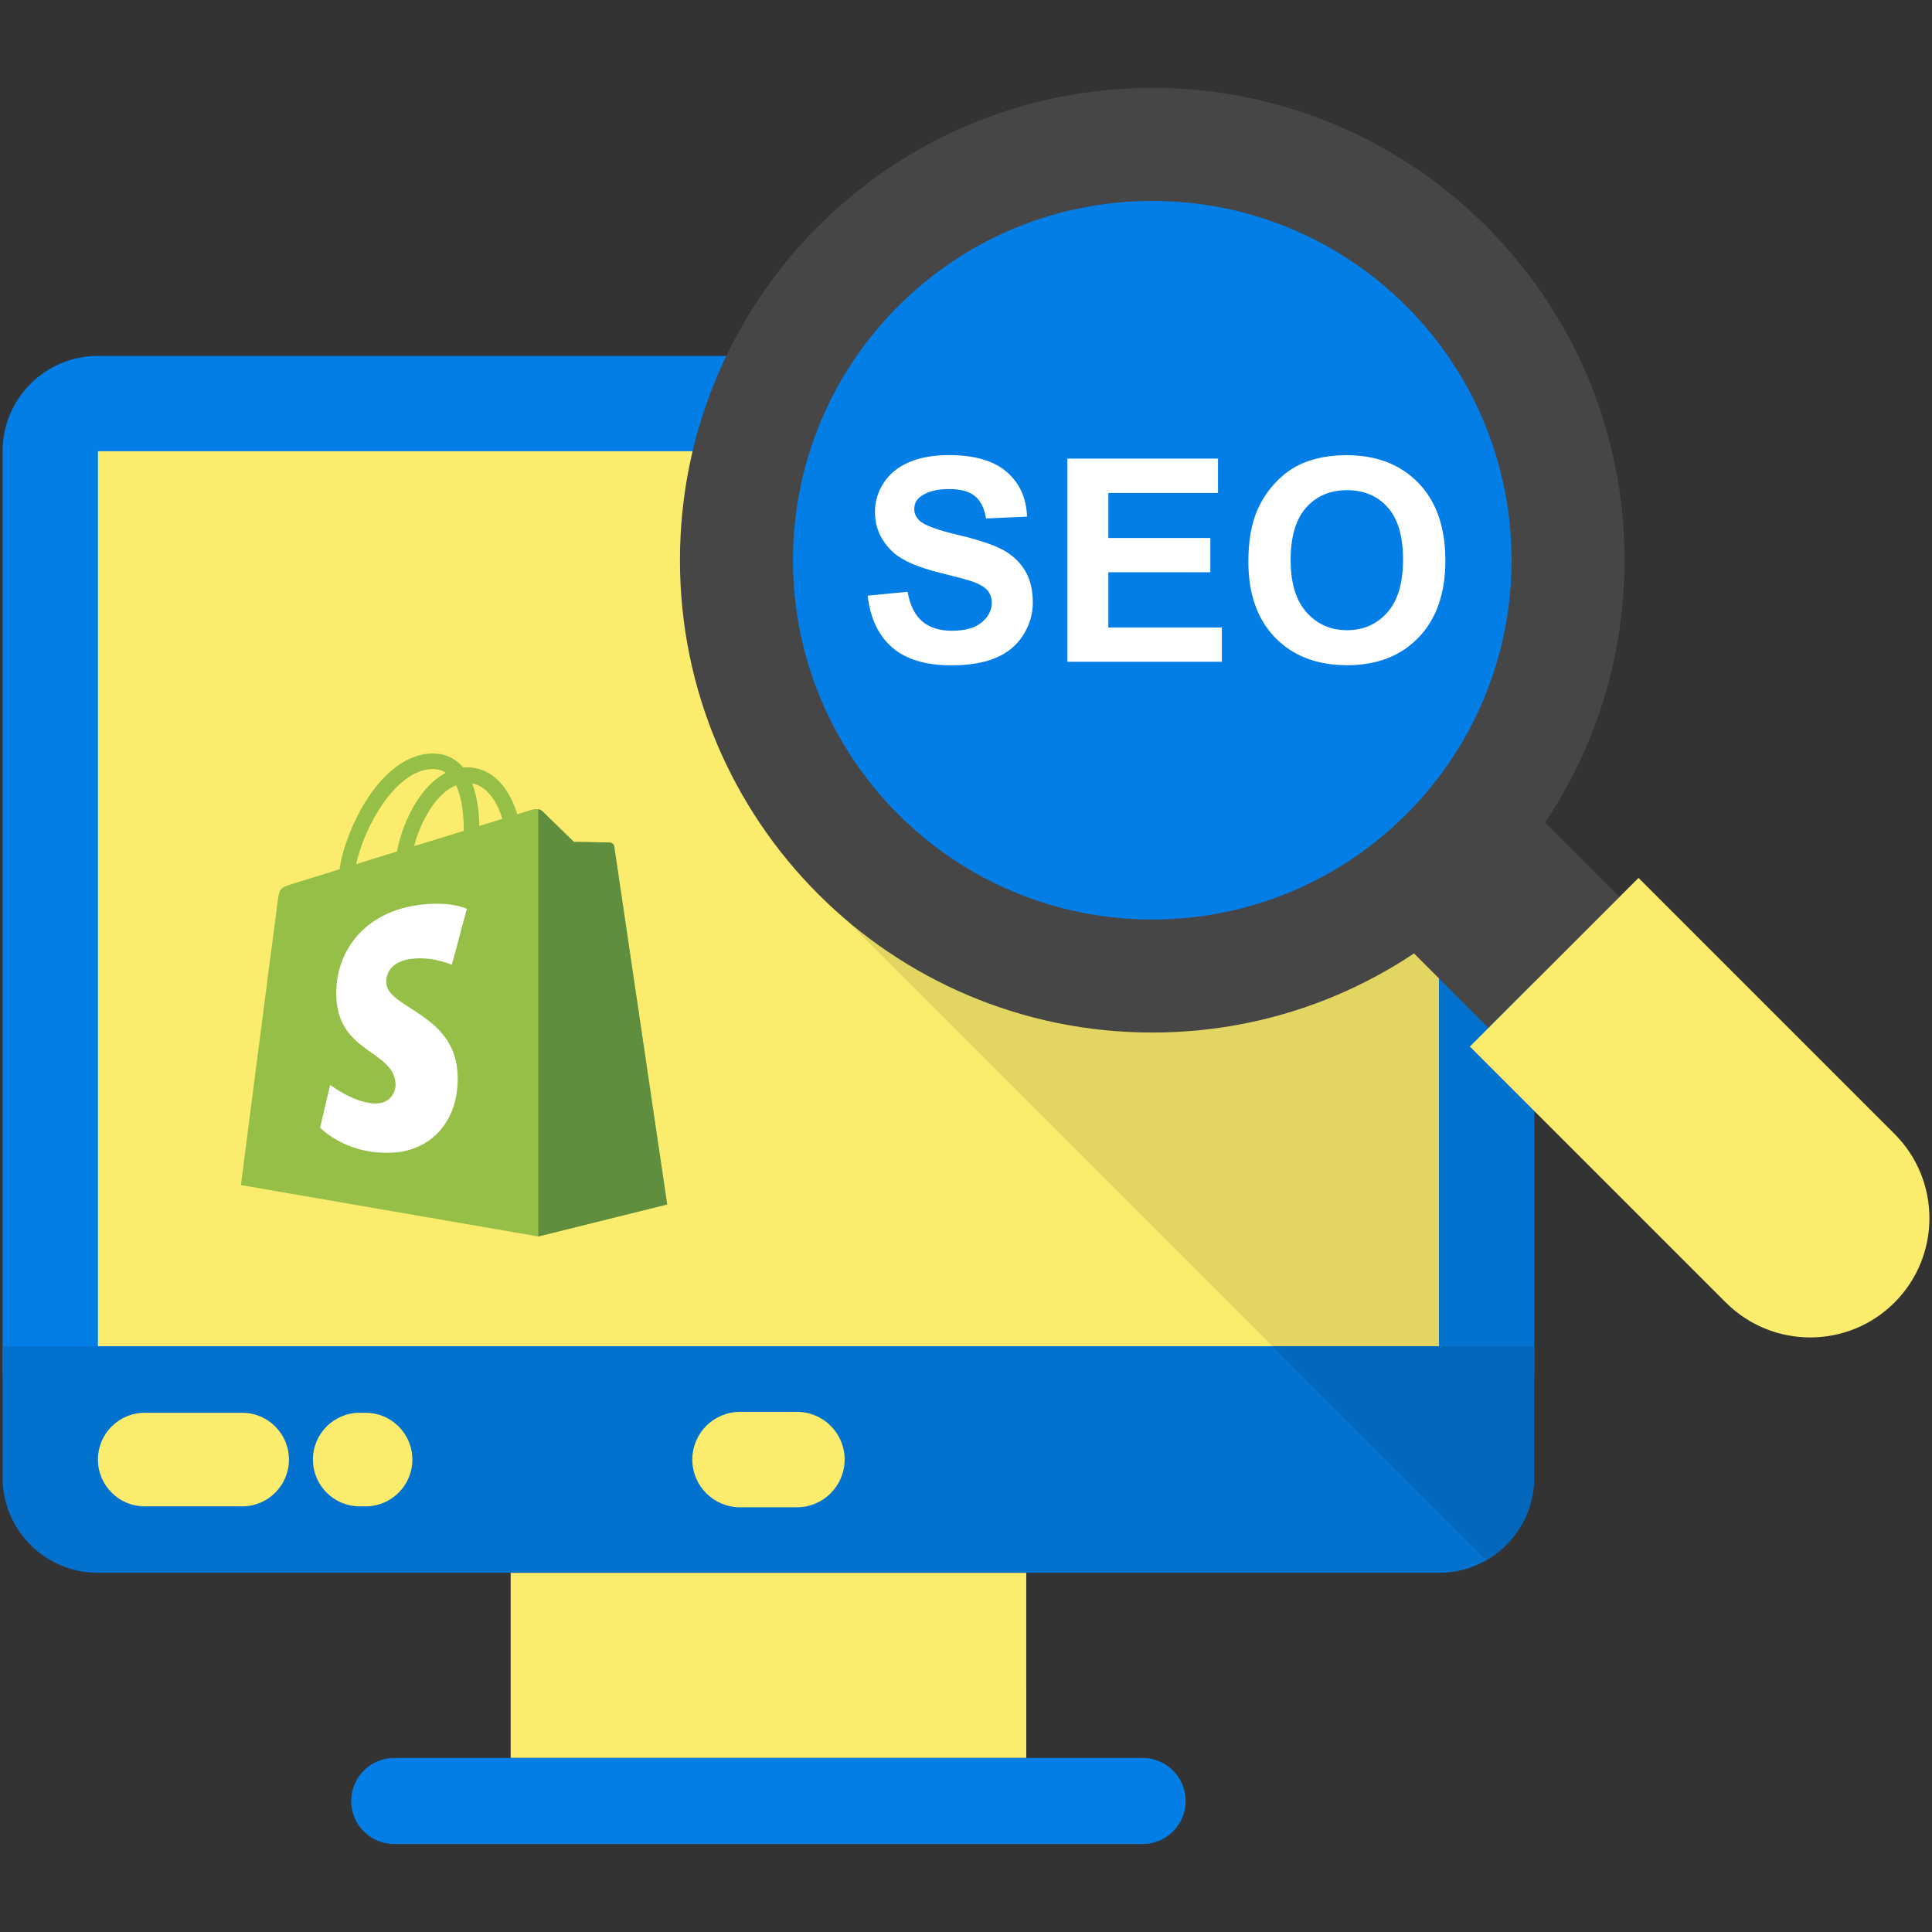
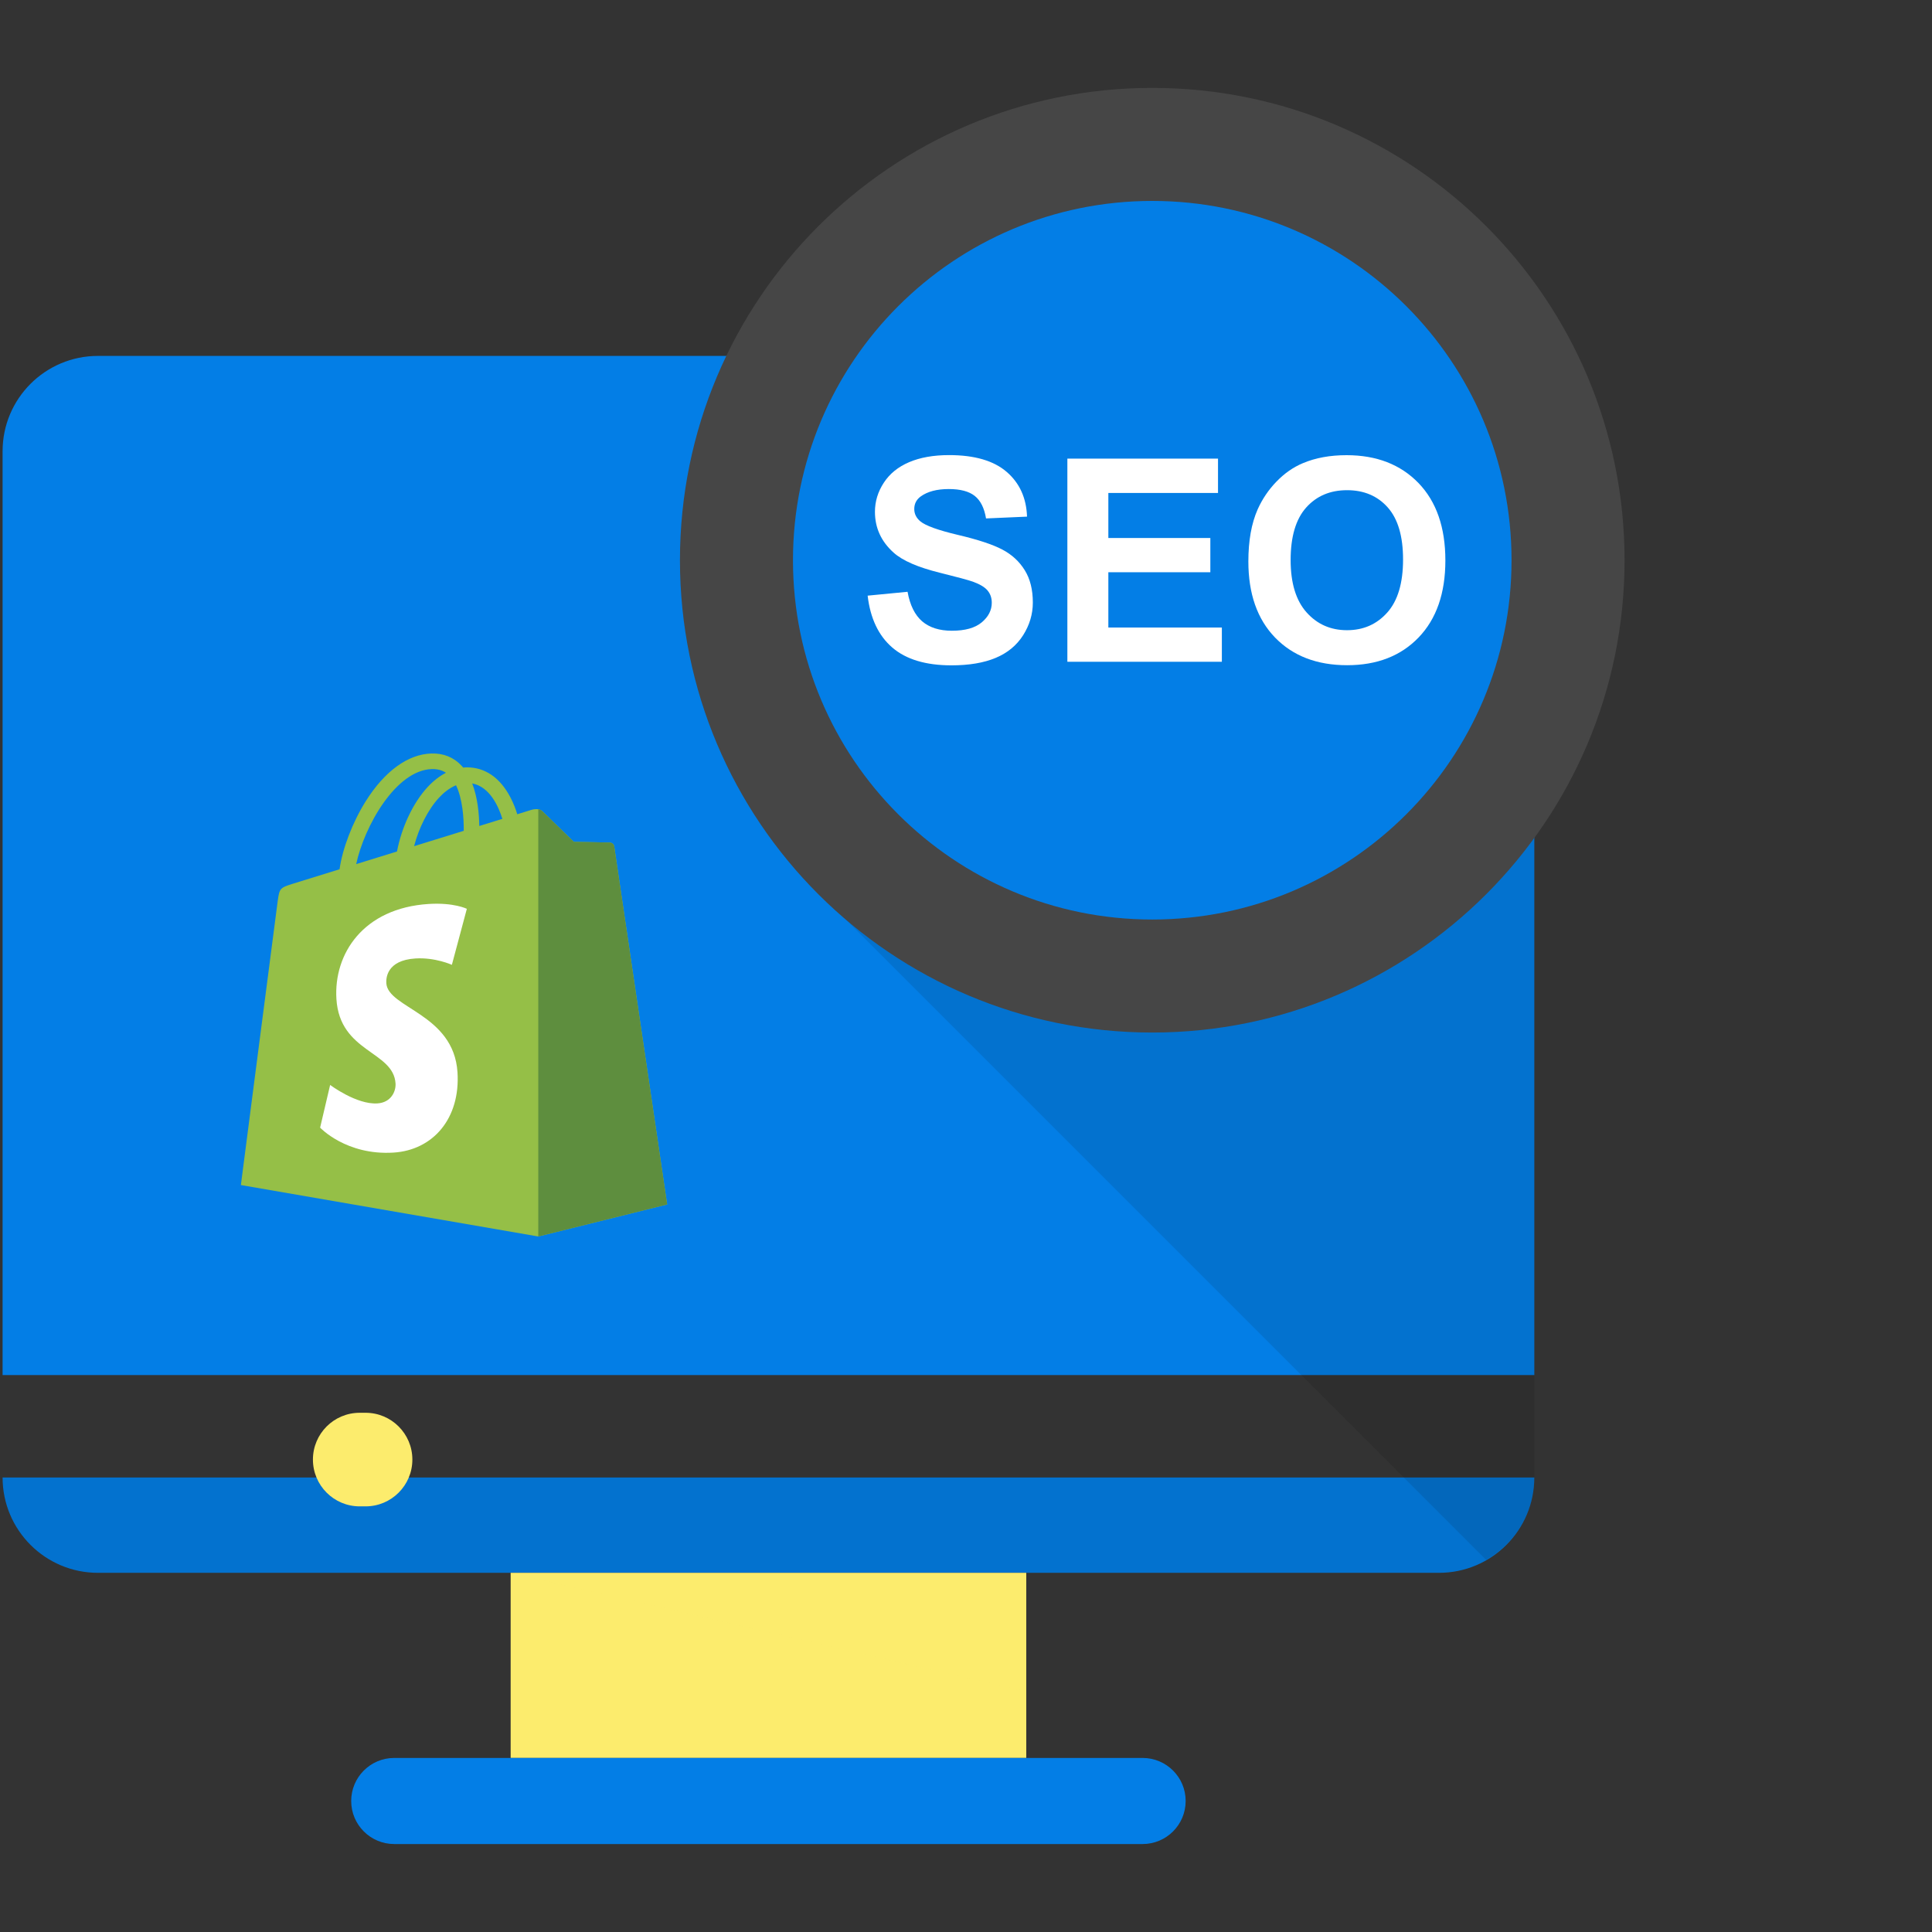
<svg xmlns="http://www.w3.org/2000/svg" width="100" height="100" viewBox="0 0 100 100" fill="none">
  <rect x="0" y="0" width="100" height="100" fill="#333333" stroke="none" />
  <path d="M79.415 71.172V23.356C79.415 20.631 77.206 18.422 74.481 18.422H5.069C2.344 18.422 0.134 20.631 0.134 23.356V71.172H79.415Z" fill="#037EE6" />
-   <path d="M5.069 23.356H74.481V69.678H5.069V23.356Z" fill="#FCEC6D" />
-   <path d="M0.134 69.688V76.475C0.134 79.2 2.344 81.409 5.069 81.409H74.481C77.206 81.409 79.415 79.2 79.415 76.475V69.688H0.134Z" fill="#0372CF" />
+   <path d="M0.134 69.688V76.475C0.134 79.2 2.344 81.409 5.069 81.409H74.481C77.206 81.409 79.415 79.2 79.415 76.475H0.134Z" fill="#0372CF" />
  <path d="M26.431 81.409H53.119V90.991H26.431V81.409Z" fill="#FCEC6D" />
  <path d="M59.141 90.991H20.406C19.175 90.991 18.178 91.988 18.178 93.219C18.178 94.45 19.175 95.447 20.406 95.447H59.141C60.372 95.447 61.369 94.45 61.369 93.219C61.372 91.991 60.372 90.991 59.141 90.991Z" fill="#037EE6" />
-   <path d="M41.25 78.016H38.303C36.941 78.016 35.834 76.912 35.834 75.547C35.834 74.184 36.941 73.078 38.303 73.078H41.25C42.612 73.078 43.719 74.181 43.719 75.547C43.715 76.912 42.612 78.016 41.25 78.016Z" fill="#FCEC6D" />
  <g opacity="0.07">
    <path d="M26.431 81.409L53.119 87.559V81.409H26.431Z" fill="#FCEC6D" />
  </g>
-   <path d="M12.534 73.125H7.49C6.153 73.125 5.069 74.209 5.069 75.547C5.069 76.884 6.153 77.969 7.49 77.969H12.534C13.872 77.969 14.956 76.884 14.956 75.547C14.956 74.209 13.872 73.125 12.534 73.125Z" fill="#FCEC6D" />
  <path d="M18.922 73.125H18.619C17.281 73.125 16.197 74.209 16.197 75.547C16.197 76.884 17.281 77.969 18.619 77.969H18.922C20.259 77.969 21.344 76.884 21.344 75.547C21.344 74.209 20.259 73.125 18.922 73.125Z" fill="#FCEC6D" />
  <g opacity="0.1">
    <path d="M79.416 76.475V71.175V69.687V29.169L51.359 37.062L43.716 47.531L76.922 80.737C78.406 79.888 79.416 78.306 79.416 76.475Z" fill="#010101" />
  </g>
-   <path d="M65.779 41.94L72.565 35.154L83.826 46.414L77.04 53.2L65.779 41.94Z" fill="#464646" />
-   <path d="M98.059 67.419C95.65 69.828 91.744 69.828 89.331 67.419L76.081 54.169L84.809 45.441L98.059 58.691C100.469 61.1 100.469 65.006 98.059 67.419Z" fill="#FCEC6D" />
  <path d="M59.641 53.444C73.142 53.444 84.087 42.499 84.087 28.997C84.087 15.495 73.142 4.55 59.641 4.55C46.139 4.55 35.194 15.495 35.194 28.997C35.194 42.499 46.139 53.444 59.641 53.444Z" fill="#464646" />
  <path d="M59.641 47.594C69.911 47.594 78.237 39.268 78.237 28.997C78.237 18.726 69.911 10.4 59.641 10.4C49.37 10.4 41.044 18.726 41.044 28.997C41.044 39.268 49.37 47.594 59.641 47.594Z" fill="#037EE6" />
  <path d="M44.909 30.831L46.975 30.631C47.1 31.325 47.353 31.834 47.731 32.16C48.112 32.484 48.625 32.647 49.269 32.647C49.953 32.647 50.469 32.503 50.815 32.213C51.162 31.922 51.334 31.584 51.334 31.197C51.334 30.947 51.262 30.738 51.115 30.563C50.969 30.388 50.715 30.238 50.353 30.106C50.103 30.019 49.537 29.866 48.653 29.647C47.515 29.366 46.715 29.019 46.256 28.606C45.609 28.028 45.287 27.322 45.287 26.491C45.287 25.956 45.44 25.453 45.744 24.988C46.047 24.522 46.484 24.166 47.056 23.922C47.628 23.678 48.319 23.556 49.125 23.556C50.444 23.556 51.437 23.847 52.106 24.425C52.775 25.003 53.125 25.775 53.159 26.741L51.037 26.834C50.947 26.294 50.753 25.906 50.453 25.669C50.153 25.431 49.706 25.313 49.109 25.313C48.494 25.313 48.009 25.441 47.659 25.694C47.434 25.856 47.322 26.075 47.322 26.347C47.322 26.597 47.428 26.809 47.637 26.985C47.906 27.209 48.556 27.444 49.587 27.688C50.622 27.931 51.384 28.184 51.878 28.444C52.372 28.703 52.759 29.059 53.04 29.513C53.322 29.966 53.459 30.522 53.459 31.188C53.459 31.791 53.29 32.353 52.956 32.881C52.622 33.406 52.147 33.797 51.534 34.053C50.922 34.309 50.159 34.438 49.247 34.438C47.919 34.438 46.897 34.131 46.184 33.516C45.472 32.903 45.047 32.006 44.909 30.831Z" fill="white" />
  <path d="M55.247 34.253V23.738H63.044V25.516H57.368V27.847H62.647V29.619H57.368V32.481H63.243V34.253H55.247Z" fill="white" />
  <path d="M64.615 29.06C64.615 27.988 64.775 27.091 65.097 26.363C65.337 25.828 65.662 25.347 66.075 24.922C66.487 24.497 66.941 24.181 67.434 23.975C68.091 23.697 68.844 23.56 69.7 23.56C71.25 23.56 72.49 24.041 73.419 25C74.347 25.96 74.812 27.297 74.812 29.01C74.812 30.706 74.35 32.035 73.428 32.994C72.506 33.953 71.272 34.431 69.728 34.431C68.165 34.431 66.922 33.953 65.997 33C65.075 32.047 64.615 30.731 64.615 29.06ZM66.803 28.988C66.803 30.178 67.078 31.081 67.628 31.697C68.178 32.313 68.875 32.619 69.722 32.619C70.569 32.619 71.262 32.313 71.806 31.703C72.35 31.094 72.622 30.178 72.622 28.96C72.622 27.753 72.356 26.856 71.828 26.263C71.3 25.669 70.597 25.372 69.722 25.372C68.847 25.372 68.141 25.672 67.606 26.272C67.072 26.872 66.803 27.778 66.803 28.988Z" fill="white" />
  <path d="M31.793 43.814C31.775 43.688 31.665 43.618 31.574 43.61C31.483 43.603 29.703 43.576 29.703 43.576C29.703 43.576 28.215 42.13 28.068 41.983C27.921 41.836 27.633 41.88 27.522 41.913C27.52 41.914 27.243 42 26.774 42.145C26.696 41.891 26.581 41.579 26.416 41.266C25.886 40.255 25.11 39.719 24.173 39.718C24.172 39.718 24.171 39.718 24.169 39.718C24.104 39.718 24.04 39.724 23.975 39.73C23.947 39.697 23.919 39.664 23.89 39.633C23.482 39.196 22.957 38.983 22.33 39.001C21.119 39.036 19.913 39.91 18.935 41.464C18.247 42.557 17.724 43.93 17.575 44.993C16.184 45.424 15.211 45.725 15.19 45.732C14.488 45.952 14.466 45.974 14.374 46.636C14.305 47.136 12.468 61.338 12.468 61.338L27.86 64L34.532 62.342C34.532 62.342 31.81 43.94 31.793 43.814ZM18.437 44.726C18.853 42.78 20.484 39.861 22.353 39.807C22.638 39.801 22.877 39.863 23.082 39.998C22.755 40.168 22.438 40.412 22.141 40.73C21.372 41.556 20.783 42.837 20.548 44.073C19.814 44.3 19.097 44.522 18.437 44.726ZM24.003 43.003C23.197 43.252 22.317 43.525 21.433 43.798C21.682 42.847 22.153 41.901 22.731 41.28C22.946 41.049 23.247 40.792 23.604 40.645C23.939 41.343 24.011 42.334 24.003 43.003ZM24.808 42.753C24.799 42.14 24.726 41.287 24.441 40.55C25.36 40.724 25.812 41.764 26.003 42.384C25.649 42.493 25.245 42.618 24.808 42.753Z" fill="#95BF47" />
  <path d="M31.574 43.61C31.482 43.603 29.703 43.576 29.703 43.576C29.703 43.576 28.215 42.13 28.067 41.983C28.013 41.928 27.938 41.9 27.861 41.888L27.861 64L34.532 62.342C34.532 62.342 31.81 43.94 31.793 43.814C31.775 43.688 31.665 43.618 31.574 43.61Z" fill="#5E8E3E" />
  <path d="M24.164 47.04L23.389 49.939C23.389 49.939 22.524 49.545 21.5 49.61C19.997 49.705 19.981 50.653 19.996 50.89C20.078 52.186 23.488 52.47 23.68 55.506C23.831 57.895 22.413 59.529 20.37 59.658C17.919 59.812 16.569 58.366 16.569 58.366L17.088 56.156C17.088 56.156 18.447 57.181 19.534 57.112C20.244 57.067 20.498 56.489 20.473 56.081C20.366 54.39 17.589 54.489 17.413 51.711C17.266 49.372 18.801 47.003 22.189 46.789C23.495 46.707 24.164 47.04 24.164 47.04Z" fill="white" />
</svg>